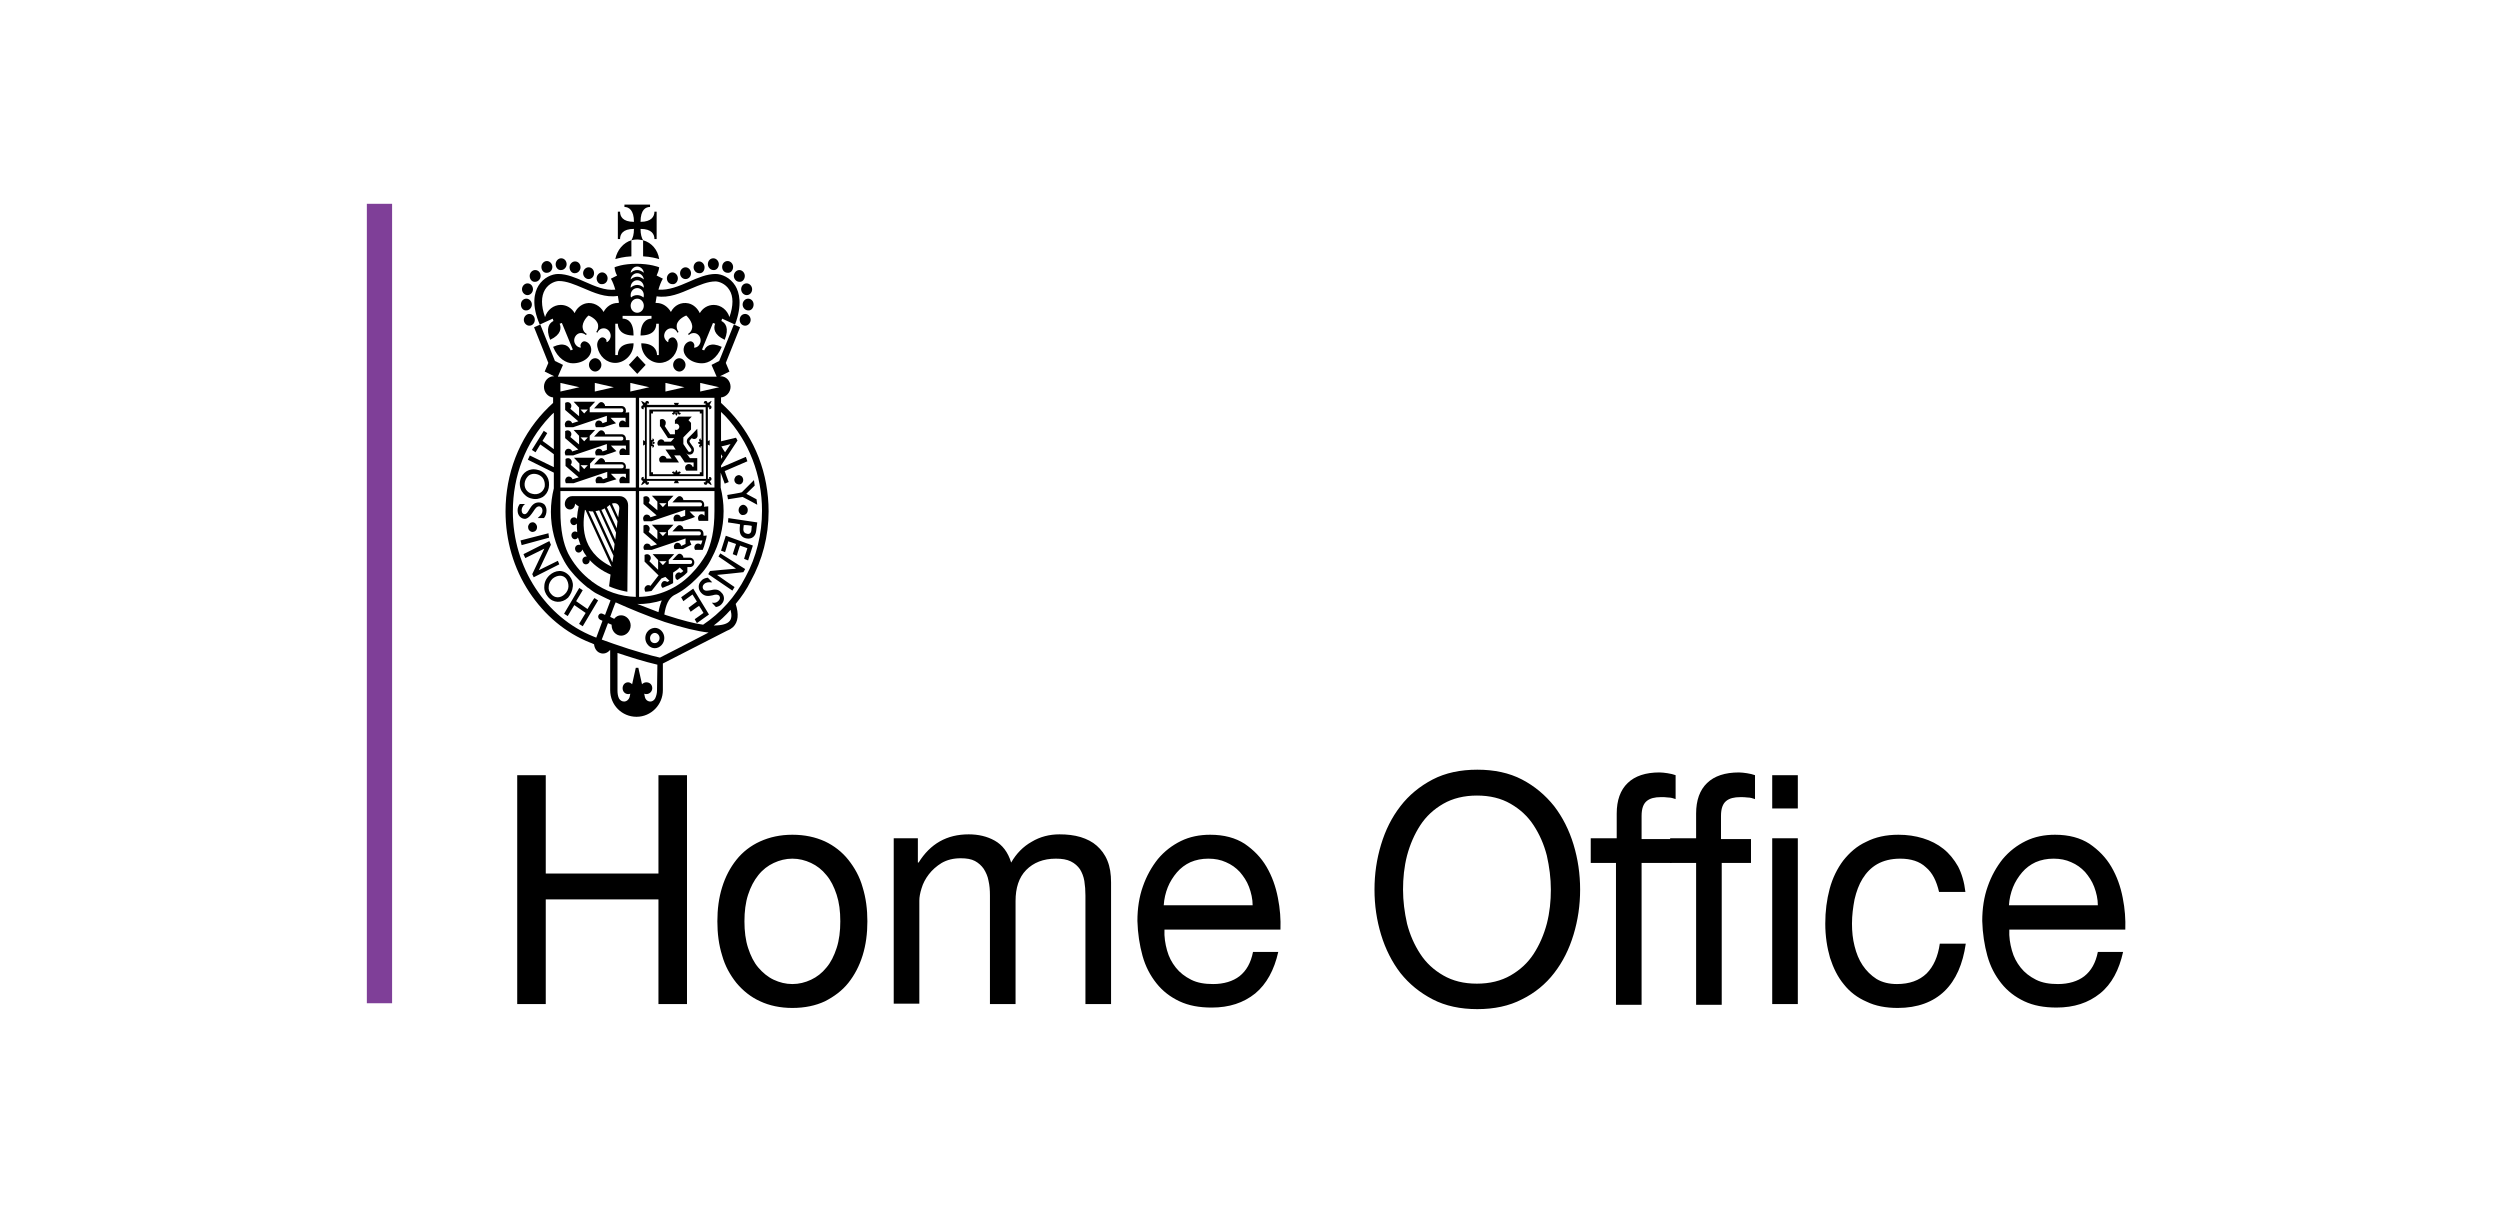
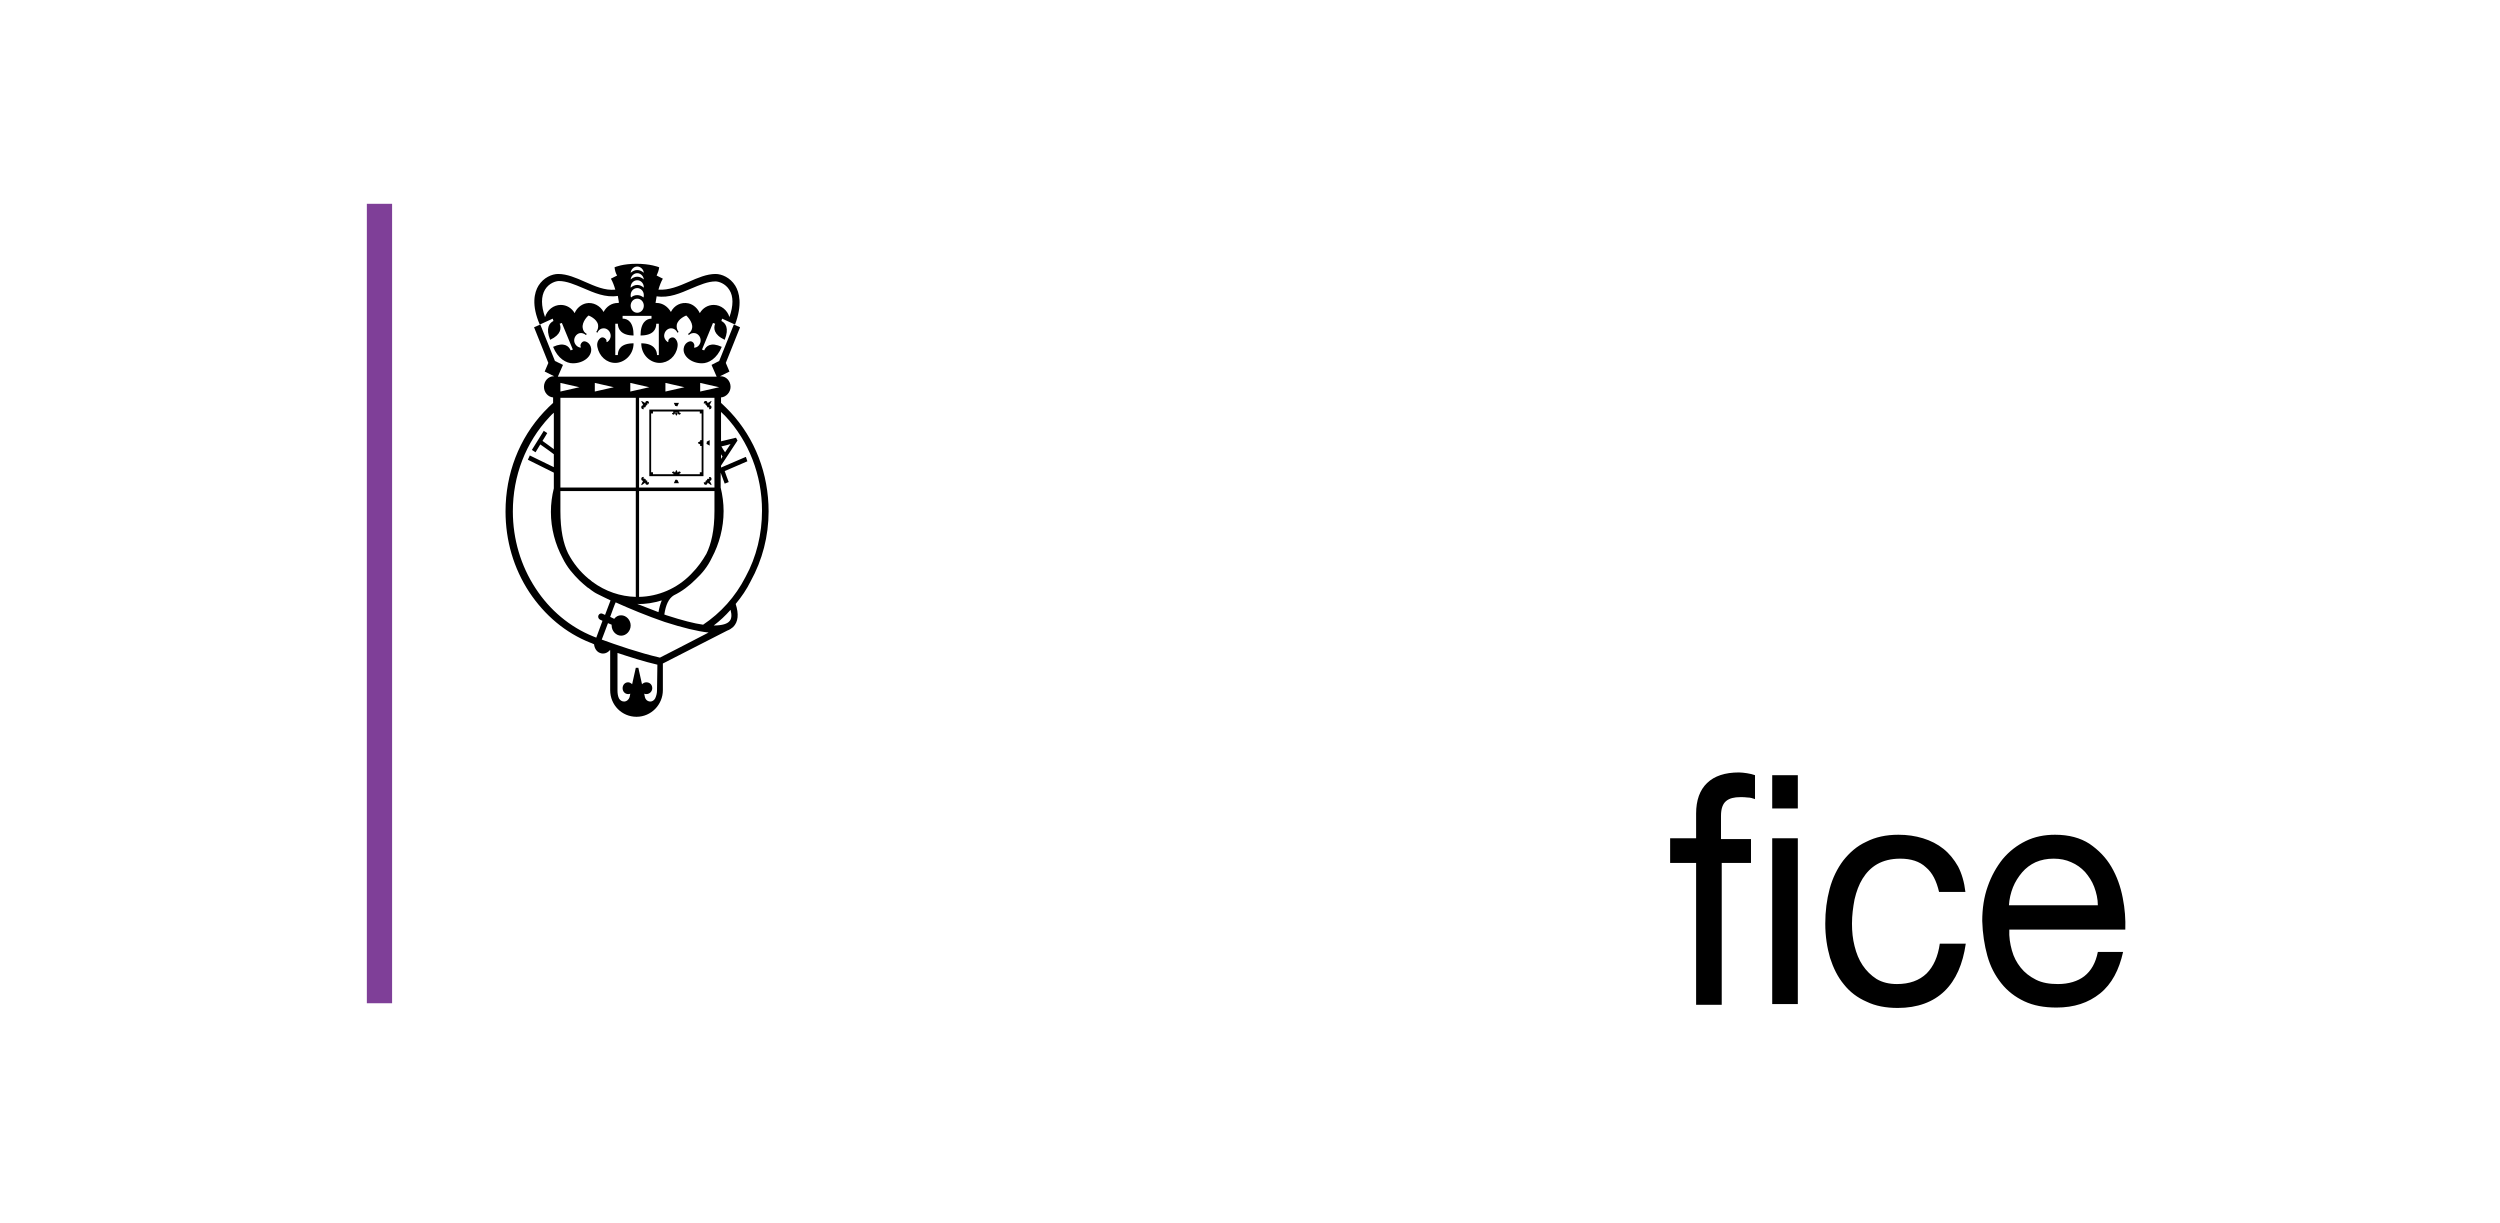
<svg xmlns="http://www.w3.org/2000/svg" width="184" height="90" viewBox="0 0 184 90" fill="none">
  <path d="M27 15H28.858V73.839H27V15Z" fill="#7F3F98" />
-   <path d="M47.332 17.683V18.866C47.898 18.895 48.302 19.01 48.517 19.068C48.41 18.375 47.952 17.856 47.332 17.683ZM46.659 16.847C46.659 17.251 46.578 17.51 46.471 17.683C46.471 17.683 46.659 17.626 46.901 17.626C47.063 17.626 47.305 17.683 47.332 17.683C47.225 17.51 47.144 17.251 47.144 16.847C47.979 16.847 48.167 17.251 48.167 17.597H48.329V15.578H48.167C48.167 15.924 47.952 16.328 47.144 16.328C47.144 15.434 47.521 15.232 47.844 15.232V15.059H45.959V15.232C46.282 15.232 46.659 15.462 46.659 16.328C45.824 16.328 45.636 15.924 45.636 15.578H45.474V17.597H45.636C45.636 17.251 45.824 16.847 46.659 16.847ZM46.471 17.683C45.878 17.856 45.42 18.404 45.286 19.068C45.501 19.01 45.905 18.895 46.471 18.866V17.683ZM47.494 46.959C47.494 47.362 47.817 47.708 48.194 47.708C48.571 47.708 48.894 47.362 48.894 46.959C48.894 46.555 48.571 46.209 48.194 46.209C47.79 46.237 47.494 46.555 47.494 46.959ZM47.844 46.959C47.844 46.757 48.005 46.584 48.194 46.584C48.383 46.584 48.544 46.757 48.544 46.959C48.544 47.16 48.383 47.334 48.194 47.334C47.979 47.334 47.844 47.189 47.844 46.959ZM46.228 37.181C46.228 36.806 45.959 36.517 45.609 36.517H42.108C41.812 36.517 41.569 36.777 41.569 37.094C41.569 37.325 41.731 37.498 41.946 37.498C42.162 37.498 42.323 37.325 42.323 37.066C42.404 37.152 42.485 37.21 42.593 37.267C42.539 37.498 42.485 37.815 42.458 38.19C42.404 38.104 42.323 38.075 42.243 38.075C42.108 38.075 41.973 38.19 41.973 38.363C41.973 38.508 42.081 38.652 42.243 38.652C42.323 38.652 42.404 38.594 42.458 38.536C42.458 38.738 42.458 38.94 42.485 39.171C42.431 39.142 42.377 39.113 42.323 39.113C42.189 39.113 42.054 39.229 42.054 39.402C42.054 39.546 42.162 39.69 42.323 39.69C42.404 39.69 42.512 39.633 42.539 39.546C42.539 39.575 42.539 39.604 42.566 39.633C42.62 39.806 42.673 39.979 42.727 40.123C42.7 40.094 42.647 40.094 42.593 40.094C42.458 40.094 42.323 40.209 42.323 40.382C42.323 40.527 42.431 40.671 42.593 40.671C42.727 40.671 42.835 40.555 42.862 40.44C42.943 40.613 43.05 40.786 43.185 40.959H43.131C42.997 40.959 42.862 41.075 42.862 41.248C42.862 41.421 42.97 41.536 43.131 41.536C43.266 41.536 43.401 41.421 43.401 41.248V41.219C43.804 41.651 44.316 42.026 44.936 42.286L44.828 43.151C44.828 43.151 45.07 43.267 45.447 43.382C45.824 43.497 46.174 43.555 46.174 43.555L46.228 37.181ZM43.05 37.527C43.05 37.527 43.077 37.527 43.104 37.556L45.016 41.709C42.647 40.555 42.889 38.479 43.05 37.527ZM45.07 41.392L43.32 37.614C43.428 37.642 43.535 37.642 43.643 37.642L45.151 40.902L45.07 41.392ZM45.178 40.555L43.831 37.614C43.939 37.614 44.02 37.585 44.101 37.556L45.232 40.036L45.178 40.555ZM45.286 39.719L44.262 37.527C44.343 37.498 44.424 37.469 44.505 37.412L45.34 39.2L45.286 39.719ZM45.393 38.883L44.666 37.325C44.747 37.267 44.828 37.21 44.882 37.152L45.447 38.363L45.393 38.883ZM45.582 37.44L45.501 38.075L45.043 37.066C45.097 37.037 45.151 37.037 45.205 37.037C45.42 37.008 45.609 37.21 45.582 37.44ZM43.912 20.481C43.912 20.25 44.101 20.048 44.316 20.048C44.532 20.048 44.72 20.25 44.72 20.481C44.72 20.741 44.532 20.914 44.316 20.914C44.101 20.942 43.912 20.741 43.912 20.481ZM38.553 23.538C38.553 23.308 38.742 23.106 38.957 23.106C39.2 23.106 39.361 23.308 39.361 23.538C39.361 23.798 39.173 23.971 38.957 23.971C38.742 23.971 38.553 23.769 38.553 23.538ZM38.338 22.413C38.338 22.154 38.526 21.981 38.742 21.981C38.957 21.981 39.146 22.183 39.146 22.413C39.146 22.644 38.957 22.846 38.742 22.846C38.526 22.875 38.338 22.673 38.338 22.413ZM38.419 21.289C38.419 21.058 38.607 20.856 38.823 20.856C39.065 20.856 39.227 21.058 39.227 21.289C39.227 21.519 39.038 21.721 38.823 21.721C38.607 21.721 38.419 21.519 38.419 21.289ZM38.984 20.308C38.984 20.077 39.173 19.875 39.388 19.875C39.63 19.875 39.792 20.077 39.792 20.308C39.792 20.539 39.604 20.741 39.388 20.741C39.173 20.769 38.984 20.567 38.984 20.308ZM39.846 19.645C39.846 19.414 40.034 19.212 40.25 19.212C40.465 19.212 40.654 19.414 40.654 19.645C40.654 19.904 40.465 20.077 40.25 20.077C40.034 20.106 39.846 19.904 39.846 19.645ZM40.896 19.443C40.896 19.212 41.085 19.01 41.3 19.01C41.542 19.01 41.704 19.212 41.704 19.443C41.704 19.673 41.516 19.875 41.3 19.875C41.085 19.904 40.896 19.702 40.896 19.443ZM41.919 19.673C41.919 19.443 42.108 19.241 42.323 19.241C42.566 19.241 42.727 19.443 42.727 19.673C42.727 19.904 42.539 20.106 42.323 20.106C42.108 20.135 41.919 19.933 41.919 19.673ZM42.916 20.106C42.916 19.875 43.104 19.673 43.32 19.673C43.562 19.673 43.724 19.875 43.724 20.106C43.724 20.366 43.535 20.539 43.32 20.539C43.104 20.539 42.916 20.337 42.916 20.106ZM49.891 20.481C49.891 20.25 49.702 20.048 49.487 20.048C49.271 20.048 49.083 20.25 49.083 20.481C49.083 20.741 49.271 20.914 49.487 20.914C49.702 20.942 49.891 20.741 49.891 20.481ZM55.249 23.538C55.249 23.308 55.061 23.106 54.846 23.106C54.603 23.106 54.442 23.308 54.442 23.538C54.442 23.798 54.63 23.971 54.846 23.971C55.061 23.971 55.249 23.769 55.249 23.538ZM55.465 22.413C55.465 22.154 55.276 21.981 55.061 21.981C54.846 21.981 54.657 22.183 54.657 22.413C54.657 22.644 54.846 22.846 55.061 22.846C55.276 22.875 55.465 22.673 55.465 22.413ZM55.357 21.289C55.357 21.058 55.169 20.856 54.953 20.856C54.711 20.856 54.549 21.058 54.549 21.289C54.549 21.519 54.738 21.721 54.953 21.721C55.196 21.721 55.357 21.519 55.357 21.289ZM54.819 20.308C54.819 20.077 54.63 19.875 54.415 19.875C54.199 19.875 54.011 20.077 54.011 20.308C54.011 20.539 54.199 20.741 54.415 20.741C54.63 20.769 54.819 20.567 54.819 20.308ZM53.957 19.645C53.957 19.414 53.768 19.212 53.553 19.212C53.311 19.212 53.149 19.414 53.149 19.645C53.149 19.904 53.337 20.077 53.553 20.077C53.768 20.106 53.957 19.904 53.957 19.645ZM52.907 19.443C52.907 19.212 52.718 19.01 52.503 19.01C52.26 19.01 52.099 19.212 52.099 19.443C52.099 19.673 52.287 19.875 52.503 19.875C52.718 19.904 52.907 19.702 52.907 19.443ZM51.856 19.673C51.856 19.443 51.668 19.241 51.453 19.241C51.21 19.241 51.048 19.443 51.048 19.673C51.048 19.904 51.237 20.106 51.453 20.106C51.695 20.135 51.856 19.933 51.856 19.673ZM50.86 20.106C50.86 19.875 50.672 19.673 50.456 19.673C50.241 19.673 50.052 19.875 50.052 20.106C50.052 20.366 50.241 20.539 50.456 20.539C50.698 20.539 50.86 20.337 50.86 20.106ZM50.456 26.855C50.456 26.596 50.241 26.365 49.998 26.365C49.756 26.365 49.541 26.596 49.541 26.855C49.541 27.115 49.756 27.346 49.998 27.346C50.241 27.346 50.456 27.115 50.456 26.855ZM47.467 29.797V35.393H52.099V29.797H47.467ZM51.964 35.248H47.602V29.97H51.937L51.964 35.248Z" fill="black" />
  <path d="M48.058 30.143H47.789V35.046H51.775V30.143H49.243H48.058ZM51.505 30.287V30.431H51.64V34.758H51.505V34.902H48.058V34.758H47.924V30.431H48.058V30.287H51.505Z" fill="black" />
-   <path d="M51.318 31.556L51.102 31.787C51.102 31.787 51.076 31.787 51.076 31.816L50.672 32.219C50.537 32.335 50.51 32.537 50.618 32.681L50.86 33.027C50.887 33.056 50.887 33.085 50.887 33.142C50.887 33.171 50.86 33.229 50.833 33.229C50.806 33.258 50.779 33.258 50.725 33.258C50.699 33.258 50.645 33.229 50.645 33.2C50.645 33.2 50.402 32.854 50.295 32.681V32.191L50.86 31.614V31.123L50.672 30.922L50.914 30.662H49.918L49.675 30.922V31.21C49.702 31.181 49.756 31.181 49.783 31.181C49.891 31.181 49.998 31.297 49.998 31.412C49.998 31.527 49.891 31.643 49.783 31.643C49.756 31.643 49.702 31.643 49.675 31.614V31.96H49.325L48.921 31.354C48.975 31.297 49.002 31.21 49.002 31.123C49.002 30.95 48.867 30.835 48.733 30.835C48.679 30.835 48.625 30.864 48.571 30.893V31.383H48.598L48.975 31.96L49.164 32.248H49.621L49.379 32.508H48.894C48.867 32.392 48.76 32.335 48.652 32.335C48.544 32.335 48.437 32.421 48.41 32.508C48.41 32.537 48.383 32.566 48.383 32.623C48.383 32.681 48.41 32.767 48.437 32.796H49.541L49.729 33.085H48.975L49.271 33.517L49.433 33.748H49.056C49.029 33.633 48.921 33.546 48.787 33.546C48.679 33.546 48.571 33.633 48.517 33.748V33.835C48.517 33.921 48.544 33.979 48.598 34.036H49.971L49.783 33.748L49.621 33.517H50.052L50.214 33.748L50.402 34.036H51.049V34.354H50.968C50.941 34.238 50.833 34.152 50.699 34.152C50.564 34.152 50.483 34.238 50.429 34.354V34.44C50.429 34.527 50.456 34.584 50.51 34.642H51.318V33.719H50.779L50.51 33.344C50.564 33.402 50.618 33.46 50.699 33.46C50.779 33.46 50.86 33.46 50.941 33.402C51.022 33.344 51.049 33.258 51.076 33.171C51.076 33.085 51.076 32.998 51.022 32.912L50.779 32.566C50.725 32.508 50.752 32.392 50.806 32.364L50.914 32.248C51.022 32.335 51.156 32.335 51.264 32.248C51.318 32.191 51.345 32.133 51.345 32.046L51.318 31.556ZM47.521 26.855L46.902 27.518L46.282 26.855L46.902 26.191L47.521 26.855ZM43.347 26.855C43.347 26.595 43.562 26.364 43.805 26.364C44.047 26.364 44.263 26.595 44.263 26.855C44.263 27.114 44.047 27.345 43.805 27.345C43.562 27.345 43.347 27.114 43.347 26.855ZM51.776 39.43V39.286C51.776 39.084 51.641 38.94 51.453 38.94H50.295C50.295 38.795 50.16 38.651 50.025 38.651C49.945 38.651 49.891 38.68 49.837 38.738L49.487 39.113H51.453C51.533 39.113 51.587 39.17 51.587 39.257C51.587 39.343 51.533 39.401 51.453 39.401H49.164V39.055L49.568 38.622H47.979L48.383 39.055V39.69L47.736 39.142C47.79 39.084 47.817 38.997 47.817 38.911C47.817 38.738 47.682 38.622 47.548 38.622C47.494 38.622 47.413 38.651 47.359 38.68V39.199L48.356 40.065L47.898 40.209C47.871 40.093 47.763 40.007 47.629 40.007C47.467 40.007 47.359 40.151 47.359 40.295C47.359 40.353 47.386 40.44 47.413 40.468H47.979L50.456 39.632V40.036L50.133 40.18C50.106 40.036 49.998 39.949 49.864 39.949C49.702 39.949 49.594 40.093 49.594 40.238C49.594 40.295 49.621 40.382 49.648 40.411H50.268L50.645 40.209L50.887 40.093L50.779 39.834V39.776H51.695C51.695 39.805 51.668 39.863 51.668 39.892C51.641 39.949 51.614 40.036 51.587 40.093C51.533 40.036 51.453 40.007 51.372 40.007C51.21 40.007 51.102 40.151 51.102 40.295C51.102 40.353 51.13 40.44 51.156 40.468H51.722C51.803 40.295 51.856 40.093 51.883 39.978C51.964 39.718 52.018 39.488 52.018 39.401C52.045 39.43 51.776 39.43 51.776 39.43ZM48.787 39.459L48.517 39.17H49.056L48.787 39.459ZM51.803 37.296C51.83 37.238 51.83 37.209 51.83 37.151C51.83 36.95 51.695 36.805 51.507 36.805H50.295C50.295 36.661 50.16 36.517 50.025 36.517C49.945 36.517 49.891 36.546 49.837 36.603L49.487 36.978H51.533C51.614 36.978 51.668 37.036 51.668 37.123C51.668 37.209 51.614 37.267 51.533 37.267H49.164V36.921L49.568 36.488H47.979L48.383 36.921V37.555L47.736 37.007C47.79 36.95 47.817 36.863 47.817 36.805C47.817 36.632 47.682 36.517 47.548 36.517C47.494 36.517 47.413 36.546 47.359 36.575V37.094L48.329 37.93L47.871 38.074C47.844 37.959 47.736 37.873 47.602 37.873C47.44 37.873 47.332 38.017 47.332 38.161C47.332 38.219 47.359 38.305 47.386 38.363H47.952L50.429 37.526V37.959L50.106 38.074C50.079 37.959 49.971 37.873 49.837 37.873C49.675 37.873 49.568 38.017 49.568 38.161C49.568 38.219 49.594 38.305 49.621 38.363H50.241L50.86 38.161L51.156 38.046L50.914 37.815L50.752 37.642H51.856V37.959C51.803 37.901 51.722 37.844 51.641 37.844C51.48 37.844 51.372 37.988 51.372 38.132C51.372 38.19 51.399 38.276 51.426 38.334H52.126V37.267L51.803 37.296ZM48.787 37.325L48.517 37.036H49.056L48.787 37.325ZM50.779 41.045H50.295C50.295 40.901 50.16 40.757 50.025 40.757C49.945 40.757 49.891 40.786 49.837 40.843L49.487 41.218H50.806C50.887 41.218 50.941 41.276 50.941 41.362C50.941 41.449 50.887 41.507 50.806 41.507H49.218V41.218L49.621 40.786H48.033L48.437 41.218V41.939L47.79 41.305C47.844 41.247 47.898 41.161 47.898 41.074C47.898 40.901 47.763 40.786 47.629 40.786C47.575 40.786 47.494 40.814 47.44 40.843V41.334L48.464 42.343L48.517 42.285L47.871 43.122C47.817 43.064 47.736 43.064 47.682 43.064C47.521 43.093 47.413 43.237 47.44 43.381C47.44 43.439 47.467 43.497 47.494 43.554C47.602 43.554 47.736 43.526 47.952 43.497L48.679 42.574C48.787 42.545 48.867 42.487 48.975 42.459L49.271 42.747L49.11 42.833C49.029 42.776 48.921 42.747 48.84 42.776C48.706 42.833 48.625 43.007 48.679 43.151C48.706 43.208 48.733 43.237 48.76 43.266C48.76 43.266 48.867 43.237 48.975 43.179C49.083 43.122 49.191 43.093 49.191 43.093C49.325 43.035 49.433 42.978 49.541 42.92V42.141C49.729 42.026 49.891 41.91 50.025 41.766L50.295 42.026C50.241 42.084 50.187 42.112 50.106 42.17C50.025 42.112 49.918 42.112 49.837 42.17C49.783 42.199 49.729 42.285 49.702 42.343V42.459C49.702 42.487 49.729 42.545 49.729 42.574C49.756 42.632 49.81 42.66 49.864 42.689C49.998 42.603 50.106 42.516 50.241 42.43C50.322 42.372 50.429 42.285 50.51 42.199L50.591 42.112V41.737H50.779C50.968 41.737 51.102 41.593 51.102 41.391C51.102 41.218 50.968 41.045 50.779 41.045ZM48.787 41.593L48.517 41.305H49.056L48.787 41.593ZM46.04 34.498C46.067 34.44 46.067 34.411 46.067 34.354C46.067 34.152 45.932 34.008 45.744 34.008H44.532C44.532 33.864 44.397 33.719 44.263 33.719C44.182 33.719 44.128 33.748 44.074 33.806L43.724 34.181H45.77C45.851 34.181 45.905 34.238 45.905 34.325C45.905 34.411 45.851 34.469 45.77 34.469H43.428V34.123L43.832 33.69H42.243L42.647 34.123V34.758L42 34.21C42.054 34.152 42.081 34.065 42.081 34.008C42.081 33.835 41.947 33.719 41.812 33.719C41.731 33.719 41.677 33.748 41.623 33.777V34.296L42.593 35.133L42.135 35.277C42.108 35.161 42 35.075 41.866 35.075C41.704 35.075 41.596 35.219 41.596 35.363C41.596 35.45 41.623 35.508 41.65 35.565H42.216L44.693 34.729V35.161L44.37 35.277C44.343 35.161 44.236 35.075 44.101 35.075C43.939 35.075 43.832 35.219 43.832 35.363C43.832 35.45 43.859 35.508 43.886 35.565H44.451L45.07 35.363L45.367 35.277L45.124 35.046L44.963 34.873H46.067V35.19C46.013 35.133 45.932 35.075 45.851 35.075C45.69 35.075 45.582 35.219 45.582 35.363C45.582 35.45 45.609 35.508 45.636 35.565H46.336V34.498H46.04ZM42.997 34.527L42.727 34.238H43.266L42.997 34.527ZM46.04 32.45C46.067 32.392 46.067 32.364 46.067 32.306C46.067 32.104 45.932 31.96 45.744 31.96H44.532C44.532 31.816 44.397 31.671 44.263 31.671C44.182 31.671 44.128 31.7 44.074 31.758L43.724 32.133H45.744C45.824 32.133 45.878 32.191 45.878 32.277C45.878 32.364 45.824 32.421 45.744 32.421H43.401V32.075L43.805 31.643H42.216L42.62 32.075V32.71L41.974 32.162C42.027 32.104 42.054 32.017 42.054 31.96C42.054 31.787 41.92 31.671 41.785 31.671C41.704 31.671 41.65 31.7 41.596 31.729V32.248L42.566 33.085L42.108 33.229C42.081 33.114 41.974 33.027 41.839 33.027C41.677 33.027 41.57 33.171 41.57 33.315C41.57 33.373 41.596 33.46 41.623 33.517H42.189L44.666 32.681V33.114L44.343 33.229C44.316 33.114 44.209 33.027 44.074 33.027C43.912 33.027 43.805 33.171 43.805 33.315C43.805 33.373 43.832 33.46 43.859 33.517H44.451L45.07 33.315L45.367 33.2L45.124 32.969L44.963 32.796H46.067V33.114C46.013 33.056 45.932 32.998 45.851 32.998C45.69 32.998 45.582 33.142 45.582 33.287C45.582 33.344 45.609 33.431 45.636 33.489H46.336V32.392H46.04V32.45ZM42.997 32.479L42.727 32.191H43.266L42.997 32.479ZM46.04 30.373C46.067 30.316 46.067 30.287 46.067 30.229C46.067 30.027 45.932 29.883 45.744 29.883H44.532C44.532 29.739 44.397 29.595 44.263 29.595C44.182 29.595 44.128 29.624 44.074 29.681L43.724 30.056H45.744C45.824 30.056 45.878 30.114 45.878 30.201C45.878 30.287 45.824 30.345 45.744 30.345H43.401V29.999L43.805 29.566H42.216L42.62 29.999V30.633L41.974 30.085C42.027 30.027 42.054 29.941 42.054 29.883C42.054 29.71 41.92 29.595 41.785 29.595C41.704 29.595 41.65 29.624 41.596 29.652V30.172L42.566 31.008L42.108 31.152C42.081 31.037 41.974 30.95 41.839 30.95C41.677 30.95 41.57 31.095 41.57 31.239C41.57 31.325 41.596 31.383 41.623 31.441H42.189L44.666 30.604V31.037L44.343 31.152C44.316 31.037 44.209 30.95 44.074 30.95C43.912 30.95 43.805 31.095 43.805 31.239C43.805 31.325 43.832 31.383 43.859 31.441H44.424L45.043 31.239L45.34 31.152L45.097 30.922L44.936 30.748H46.04V31.066C45.986 31.008 45.905 30.95 45.824 30.95C45.663 30.95 45.555 31.095 45.555 31.239C45.555 31.325 45.582 31.383 45.609 31.441H46.309V30.345L46.04 30.373ZM42.997 30.431L42.727 30.143H43.266L42.997 30.431ZM54.469 35.652C54.657 35.594 54.738 35.392 54.684 35.219C54.657 35.133 54.603 35.046 54.523 35.017C54.442 34.959 54.361 34.959 54.28 34.988C54.199 35.017 54.119 35.075 54.092 35.161C54.038 35.248 54.038 35.334 54.065 35.421C54.119 35.594 54.307 35.681 54.469 35.652ZM53.526 36.43L53.58 36.748L54.657 36.575C54.684 36.575 55.734 37.151 55.734 37.151L55.681 36.748L54.926 36.344C54.98 36.286 55.546 35.738 55.546 35.738L55.492 35.334L55.465 35.363C55.465 35.363 54.63 36.2 54.603 36.228C54.603 36.257 53.526 36.43 53.526 36.43ZM54.361 37.555C54.361 37.642 54.388 37.728 54.469 37.815C54.523 37.873 54.603 37.93 54.711 37.901C54.792 37.901 54.873 37.873 54.953 37.786C55.007 37.728 55.034 37.642 55.034 37.526C55.034 37.44 55.007 37.353 54.926 37.267C54.873 37.209 54.792 37.151 54.684 37.151C54.496 37.18 54.361 37.353 54.361 37.555ZM53.607 38.132L53.58 38.449C53.58 38.449 54.415 38.565 54.469 38.594C54.469 38.622 54.442 38.853 54.442 38.853V38.997C54.442 39.142 54.469 39.286 54.55 39.401C54.63 39.517 54.765 39.603 54.953 39.632C55.33 39.69 55.6 39.488 55.654 39.084L55.734 38.449L53.607 38.132ZM55.33 38.709C55.33 38.738 55.303 39.026 55.303 39.026C55.277 39.315 55.061 39.315 54.98 39.286C54.819 39.257 54.711 39.142 54.711 38.997V38.94C54.711 38.94 54.738 38.709 54.738 38.651C54.792 38.622 55.303 38.68 55.33 38.709ZM53.418 39.43L53.068 40.526L53.365 40.641C53.365 40.641 53.607 39.863 53.607 39.834C53.634 39.863 54.119 40.007 54.172 40.036C54.145 40.093 53.93 40.786 53.93 40.786L54.226 40.901C54.226 40.901 54.442 40.18 54.469 40.151C54.496 40.18 54.98 40.324 55.007 40.353C54.98 40.411 54.765 41.132 54.765 41.132L55.061 41.247L55.411 40.151L53.418 39.43ZM53.014 40.728L52.88 40.959C52.88 40.959 54.065 41.766 54.172 41.853C54.038 41.853 52.261 42.026 52.261 42.026L52.126 42.257L53.903 43.468L54.065 43.208C54.065 43.208 52.88 42.401 52.772 42.314C52.907 42.314 54.711 42.112 54.711 42.112L54.846 41.882L53.014 40.728ZM52.314 43.439C52.099 43.468 51.91 43.526 51.776 43.381C51.722 43.324 51.668 43.151 51.803 43.007C51.937 42.862 52.126 42.833 52.341 42.862H52.422L52.099 42.516C51.883 42.545 51.722 42.603 51.587 42.776C51.48 42.891 51.426 43.035 51.426 43.179C51.426 43.353 51.48 43.497 51.614 43.641C51.883 43.929 52.18 43.872 52.449 43.814C52.638 43.756 52.799 43.727 52.934 43.843C52.961 43.901 52.988 43.929 52.988 43.987C52.988 44.074 52.961 44.131 52.88 44.218C52.772 44.333 52.638 44.391 52.449 44.362H52.395L52.691 44.679C52.853 44.651 52.988 44.593 53.095 44.477C53.23 44.333 53.284 44.189 53.284 44.045C53.284 43.901 53.23 43.727 53.095 43.612C52.853 43.324 52.557 43.381 52.314 43.439ZM51.022 43.324L50.133 43.958L50.295 44.247C50.295 44.247 50.914 43.785 50.968 43.756C50.995 43.785 51.264 44.247 51.291 44.276C51.264 44.304 50.672 44.737 50.672 44.737L50.833 45.025C50.833 45.025 51.426 44.593 51.453 44.593C51.48 44.622 51.749 45.054 51.776 45.112C51.749 45.141 51.13 45.573 51.13 45.573L51.291 45.862L52.18 45.227L51.022 43.324ZM43.239 44.824C43.212 44.795 42.431 44.276 42.404 44.247C42.431 44.218 42.889 43.439 42.889 43.439L42.62 43.266V43.295L41.516 45.17L41.785 45.343C41.785 45.343 42.243 44.564 42.27 44.535C42.297 44.564 43.078 45.083 43.105 45.112C43.078 45.141 42.62 45.919 42.62 45.919L42.889 46.093L44.02 44.189L43.751 44.016C43.724 44.016 43.266 44.766 43.239 44.824ZM42.162 43.151C42.189 42.862 42.081 42.603 41.92 42.401C41.462 41.853 40.843 41.968 40.438 42.343C40.196 42.574 40.062 42.862 40.062 43.151C40.035 43.439 40.142 43.699 40.331 43.929C40.708 44.391 41.354 44.42 41.812 43.987C42 43.756 42.135 43.468 42.162 43.151ZM41.839 43.151C41.839 43.353 41.731 43.583 41.57 43.727C41.246 44.045 40.816 44.045 40.546 43.699C40.412 43.554 40.358 43.353 40.385 43.179C40.385 42.978 40.492 42.776 40.654 42.603C40.816 42.459 41.031 42.372 41.219 42.372C41.408 42.372 41.57 42.459 41.677 42.603C41.785 42.776 41.839 42.949 41.839 43.151ZM41.058 41.276C41.058 41.276 39.765 41.91 39.658 41.968C39.712 41.853 40.546 40.093 40.546 40.093L40.438 39.834H40.412L38.527 40.786L38.661 41.074C38.661 41.074 39.954 40.44 40.062 40.382C40.008 40.497 39.173 42.257 39.173 42.257L39.281 42.487L41.166 41.535L41.058 41.276ZM38.311 39.776L38.392 40.122L40.412 39.574L40.358 39.228L40.331 39.257L38.311 39.776ZM39.388 38.507C39.307 38.449 39.227 38.42 39.146 38.449C39.065 38.449 38.984 38.507 38.931 38.594C38.877 38.68 38.85 38.767 38.877 38.853C38.877 38.94 38.931 39.026 39.011 39.084C39.092 39.142 39.173 39.17 39.254 39.142C39.442 39.113 39.55 38.94 39.523 38.738C39.496 38.622 39.442 38.565 39.388 38.507ZM39.254 37.642C39.388 37.44 39.496 37.267 39.684 37.267C39.738 37.267 39.792 37.296 39.846 37.353C39.9 37.411 39.927 37.498 39.927 37.584C39.927 37.757 39.819 37.93 39.631 38.074L39.577 38.132H40.035C40.169 37.959 40.223 37.786 40.223 37.555C40.223 37.411 40.169 37.267 40.089 37.151C39.981 37.036 39.819 36.978 39.658 36.978C39.281 36.978 39.119 37.238 38.957 37.498C38.85 37.671 38.769 37.844 38.607 37.844C38.553 37.844 38.5 37.815 38.473 37.786C38.419 37.728 38.392 37.642 38.392 37.555C38.392 37.411 38.473 37.238 38.607 37.123L38.661 37.094H38.257C38.15 37.238 38.096 37.382 38.096 37.555C38.096 37.757 38.15 37.901 38.257 38.017C38.365 38.132 38.5 38.19 38.661 38.19C38.931 38.132 39.092 37.873 39.254 37.642ZM39.119 36.69C39.415 36.776 39.712 36.719 39.954 36.575C40.169 36.43 40.331 36.2 40.385 35.911C40.438 35.623 40.412 35.334 40.277 35.104C40.142 34.844 39.873 34.642 39.577 34.584C38.984 34.411 38.419 34.758 38.284 35.363C38.257 35.45 38.257 35.536 38.257 35.623C38.257 35.825 38.311 35.998 38.392 36.142C38.58 36.43 38.823 36.632 39.119 36.69ZM38.634 35.45C38.688 35.248 38.796 35.104 38.931 34.988C39.092 34.873 39.307 34.844 39.523 34.902C39.738 34.959 39.927 35.104 40.008 35.277C40.089 35.45 40.115 35.623 40.089 35.825C39.981 36.228 39.604 36.459 39.173 36.344C38.769 36.257 38.527 35.882 38.634 35.45Z" fill="black" />
  <path d="M56.569 37.643C56.569 34.874 55.573 32.278 53.742 30.317C53.526 30.086 53.311 29.884 53.068 29.653V29.25C53.445 29.221 53.769 28.875 53.769 28.471C53.769 28.038 53.445 27.692 53.041 27.692H52.988L53.688 27.346L53.419 26.711L54.469 24.087L54.011 23.885L52.934 26.567L52.368 26.856L52.745 27.721H41.058L41.435 26.856L40.843 26.567L39.765 23.885L39.307 24.087L40.358 26.711L40.089 27.346L40.789 27.692H40.762C40.358 27.692 40.035 28.038 40.035 28.471C40.035 28.875 40.331 29.221 40.708 29.25V29.653C40.492 29.855 40.25 30.086 40.035 30.317C38.203 32.278 37.207 34.874 37.207 37.643C37.207 39.777 37.8 41.825 38.957 43.584C40.089 45.286 41.623 46.584 43.455 47.305C43.455 47.305 43.562 47.334 43.724 47.42C43.751 47.709 43.912 47.968 44.155 48.055C44.424 48.17 44.72 48.055 44.882 47.853H44.909V50.795C44.909 51.891 45.77 52.756 46.848 52.756C47.925 52.756 48.787 51.862 48.787 50.795V48.834L53.526 46.411C53.688 46.353 53.822 46.267 53.957 46.151C54.334 45.776 54.388 45.2 54.146 44.45C54.576 43.931 54.953 43.383 55.25 42.777C56.111 41.219 56.569 39.46 56.569 37.643ZM51.533 28.182L52.934 28.5L51.533 28.817V28.182ZM47.036 43.931V36.143H52.584V37.614C52.584 39.056 52.341 40.037 51.991 40.758C51.695 41.277 51.345 41.767 50.914 42.2L50.833 42.286C49.81 43.325 48.437 43.902 47.036 43.931ZM48.706 44.19C48.598 44.45 48.517 44.738 48.464 45.055C47.925 44.853 47.413 44.652 46.902 44.45C47.521 44.478 48.14 44.363 48.706 44.19ZM47.036 35.883V29.278H52.584V35.883H47.036ZM48.975 28.182L50.376 28.5L48.975 28.817V28.182ZM46.39 28.182L47.79 28.5L46.39 28.817V28.182ZM43.778 28.182L45.178 28.5L43.778 28.817V28.182ZM41.246 28.182L42.647 28.5L41.246 28.817V28.182ZM41.246 34.47V29.278H46.794V35.883H41.246V34.47ZM41.246 36.143H46.794V43.931C45.663 43.902 44.559 43.527 43.616 42.834C43.589 42.806 43.535 42.777 43.508 42.748L43.482 42.719C43.455 42.69 43.428 42.69 43.401 42.661C43.374 42.633 43.347 42.604 43.32 42.604L43.293 42.575C42.701 42.085 42.189 41.45 41.812 40.729C41.462 40.008 41.246 39.027 41.246 37.614V36.143ZM43.886 46.93C43.805 46.901 43.724 46.873 43.67 46.844C41.947 46.151 40.465 44.911 39.415 43.296C38.338 41.652 37.746 39.691 37.746 37.643C37.746 35.018 38.688 32.566 40.438 30.692C40.546 30.576 40.654 30.461 40.762 30.374V33.057C40.385 32.768 39.954 32.48 39.927 32.451C39.954 32.422 40.277 31.874 40.277 31.874L40.008 31.701V31.73L39.146 33.114L39.415 33.288C39.415 33.288 39.738 32.768 39.765 32.711C39.792 32.739 40.358 33.114 40.762 33.432V34.383L38.984 33.518V33.547L38.85 33.836L40.762 34.787V35.941C40.627 36.489 40.546 37.066 40.546 37.672C40.546 38.912 40.869 40.066 41.408 41.075C41.758 41.796 42.216 42.286 42.647 42.719C42.835 42.892 43.024 43.065 43.239 43.238C43.266 43.238 43.266 43.267 43.293 43.267C43.32 43.296 43.347 43.296 43.374 43.325C43.401 43.354 43.428 43.354 43.455 43.383L43.482 43.411C43.643 43.527 43.805 43.642 43.993 43.729C44.236 43.844 44.559 44.017 44.936 44.19L44.532 45.257L44.343 45.171C44.236 45.113 44.101 45.171 44.047 45.286C43.993 45.401 44.047 45.546 44.155 45.603L44.343 45.69L43.886 46.93ZM48.356 50.824C48.356 51.026 48.302 51.228 48.221 51.401C48.14 51.545 48.006 51.632 47.871 51.632C47.682 51.632 47.521 51.516 47.467 51.314C47.467 51.285 47.44 51.199 47.413 51.055C47.467 51.084 47.521 51.084 47.575 51.084C47.817 51.084 48.006 50.882 48.006 50.651C48.006 50.391 47.817 50.218 47.575 50.218C47.44 50.218 47.332 50.276 47.252 50.362C47.117 49.786 46.982 49.151 46.982 49.151H46.794C46.794 49.151 46.659 49.786 46.525 50.362C46.444 50.276 46.336 50.218 46.228 50.218C45.986 50.218 45.824 50.42 45.824 50.651C45.824 50.91 46.013 51.084 46.228 51.084C46.282 51.084 46.336 51.084 46.39 51.055C46.363 51.17 46.336 51.285 46.336 51.314C46.282 51.487 46.121 51.632 45.932 51.632C45.771 51.632 45.636 51.545 45.555 51.401C45.474 51.228 45.447 51.026 45.447 50.824V48.055C46.309 48.343 47.386 48.69 48.383 48.92L48.356 50.824ZM48.571 48.401C47.063 48.055 45.313 47.449 44.289 47.074C44.397 46.815 44.559 46.353 44.747 45.863L45.017 45.978V46.036C45.017 46.44 45.34 46.786 45.717 46.786C46.094 46.786 46.417 46.44 46.417 46.036C46.417 45.632 46.094 45.286 45.717 45.286C45.501 45.286 45.34 45.373 45.205 45.546L44.909 45.401C45.07 44.969 45.205 44.565 45.313 44.334C46.336 44.796 47.656 45.344 48.921 45.776C50.268 46.209 51.345 46.469 52.153 46.555C50.725 47.305 48.679 48.343 48.571 48.401ZM53.661 45.748C53.526 45.892 53.203 46.036 52.53 46.036C52.988 45.69 53.392 45.315 53.769 44.882C53.876 45.286 53.849 45.575 53.661 45.748ZM51.749 45.978C51.103 45.892 50.214 45.661 49.056 45.286C49.002 45.257 48.948 45.257 48.894 45.228C49.002 44.507 49.218 44.046 49.594 43.815C50.187 43.527 50.725 43.123 51.21 42.633C51.641 42.229 52.072 41.738 52.395 41.046C52.934 40.037 53.257 38.854 53.257 37.614C53.257 37.037 53.176 36.431 53.041 35.883V34.787L53.338 35.595L53.634 35.48C53.634 35.48 53.338 34.701 53.338 34.672C53.392 34.643 55.007 33.951 55.007 33.951L54.9 33.634H54.873L53.068 34.412V34.268L54.28 32.422L54.172 32.22H54.146L53.068 32.48V30.317C53.176 30.432 53.284 30.519 53.392 30.634C55.115 32.48 56.084 34.96 56.084 37.585C56.084 39.287 55.681 40.989 54.873 42.459C54.119 43.931 53.041 45.113 51.749 45.978ZM53.176 33.605L53.068 33.778V33.432L53.176 33.605ZM53.095 32.855C53.149 32.855 53.688 32.711 53.769 32.682C53.715 32.768 53.392 33.259 53.365 33.288C53.338 33.259 53.122 32.913 53.095 32.855Z" fill="black" />
  <path d="M54.117 21.029C53.74 20.424 53.121 20.164 52.663 20.164C52.017 20.164 51.344 20.452 50.697 20.741C49.97 21.058 49.216 21.375 48.462 21.317C48.543 21.029 48.651 20.741 48.785 20.51L48.328 20.279C48.408 20.106 48.489 19.904 48.516 19.674C48.462 19.645 47.843 19.414 46.846 19.414C45.85 19.414 45.285 19.645 45.231 19.674C45.258 19.904 45.312 20.106 45.419 20.279L44.962 20.51C45.096 20.741 45.204 21.029 45.285 21.317C44.531 21.404 43.777 21.058 43.05 20.741C42.403 20.452 41.73 20.164 41.084 20.164C40.626 20.164 40.007 20.424 39.63 21.029C39.333 21.519 39.091 22.442 39.737 23.913V23.884L40.68 23.452L40.734 23.625C40.437 23.769 40.141 24.144 40.491 25.009C41.299 24.634 41.326 24.144 41.191 23.826L41.353 23.769L41.757 24.749L42.161 25.73L41.999 25.788C41.865 25.47 41.514 25.153 40.707 25.528C41.057 26.393 41.676 26.739 42.161 26.739C42.996 26.739 43.588 26.191 43.507 25.643C43.453 25.24 43.103 25.096 42.969 25.124C42.807 25.153 42.699 25.355 42.726 25.47C42.726 25.499 42.753 25.528 42.753 25.557L42.726 25.586C42.511 25.557 42.322 25.384 42.269 25.153C42.215 24.865 42.403 24.576 42.672 24.519C42.834 24.49 42.996 24.547 43.13 24.663L43.184 24.576C43.023 24.49 42.915 24.346 42.888 24.144C42.807 23.682 43.292 23.221 43.319 23.221C43.319 23.221 43.938 23.452 44.019 23.913C44.046 24.115 43.992 24.288 43.884 24.432L43.965 24.49C44.019 24.346 44.154 24.201 44.342 24.173C44.611 24.115 44.881 24.317 44.934 24.605C44.988 24.836 44.854 25.096 44.665 25.182L44.638 25.153V25.067C44.611 24.922 44.45 24.807 44.288 24.836C44.154 24.865 43.884 25.124 43.965 25.528C44.1 26.22 44.638 26.71 45.285 26.71C45.931 26.71 46.631 26.134 46.631 25.268C45.689 25.268 45.473 25.73 45.473 26.134H45.285V23.826H45.473C45.473 24.201 45.715 24.692 46.631 24.692C46.631 23.682 46.2 23.452 45.823 23.452V23.25H47.951V23.452C47.6 23.452 47.143 23.711 47.143 24.692C48.085 24.692 48.301 24.23 48.301 23.826H48.489V26.134H48.355C48.355 25.759 48.112 25.268 47.197 25.268C47.197 26.134 47.87 26.71 48.543 26.71C49.189 26.71 49.755 26.22 49.863 25.528C49.943 25.124 49.674 24.836 49.539 24.836C49.378 24.807 49.216 24.922 49.189 25.067V25.153L49.162 25.182C48.974 25.067 48.839 24.836 48.893 24.605C48.947 24.317 49.216 24.115 49.486 24.173C49.647 24.201 49.782 24.317 49.863 24.49L49.943 24.432C49.836 24.288 49.782 24.115 49.809 23.913C49.889 23.452 50.509 23.221 50.509 23.221C50.509 23.221 51.021 23.682 50.94 24.144C50.913 24.346 50.778 24.49 50.644 24.576L50.697 24.663C50.805 24.547 50.967 24.49 51.155 24.519C51.425 24.576 51.613 24.865 51.559 25.153C51.505 25.413 51.317 25.586 51.101 25.586L51.074 25.557C51.101 25.528 51.101 25.499 51.101 25.47C51.128 25.326 51.021 25.153 50.859 25.124C50.724 25.096 50.374 25.24 50.32 25.643C50.24 26.191 50.859 26.739 51.667 26.739C52.152 26.739 52.771 26.393 53.121 25.528C52.313 25.153 51.963 25.47 51.828 25.788L51.667 25.73L52.071 24.749L52.475 23.769L52.636 23.826C52.502 24.144 52.529 24.634 53.337 25.009C53.687 24.144 53.39 23.769 53.094 23.625L53.148 23.452L54.09 23.884V23.913C54.656 22.413 54.414 21.519 54.117 21.029ZM45.473 22.298C45.015 22.298 44.638 22.558 44.423 22.961C44.181 22.5 43.642 22.212 43.13 22.327C42.753 22.413 42.43 22.702 42.295 23.048C42.08 22.673 41.703 22.442 41.272 22.442C40.734 22.442 40.276 22.817 40.114 23.336C39.818 22.5 39.818 21.808 40.114 21.317C40.41 20.827 40.922 20.683 41.138 20.683C41.703 20.683 42.295 20.943 42.915 21.202C43.723 21.548 44.557 21.923 45.473 21.779C45.5 21.952 45.527 22.096 45.554 22.269C45.527 22.298 45.5 22.298 45.473 22.298ZM46.9 19.616C47.143 19.616 47.358 19.818 47.385 20.077C47.251 19.962 47.089 19.875 46.9 19.875C46.712 19.875 46.55 19.962 46.416 20.077C46.443 19.818 46.658 19.616 46.9 19.616ZM46.9 20.106C47.143 20.106 47.358 20.308 47.385 20.568C47.251 20.452 47.089 20.366 46.9 20.366C46.712 20.366 46.55 20.452 46.416 20.568C46.443 20.308 46.658 20.106 46.9 20.106ZM46.9 23.019C46.631 23.019 46.416 22.788 46.416 22.5C46.416 22.212 46.631 21.981 46.9 21.981C47.17 21.981 47.385 22.212 47.385 22.5C47.385 22.788 47.17 23.019 46.9 23.019ZM47.358 21.894C47.224 21.779 47.062 21.721 46.9 21.721C46.712 21.721 46.577 21.779 46.443 21.894C46.416 21.837 46.416 21.779 46.416 21.721C46.416 21.433 46.631 21.202 46.9 21.202C47.17 21.202 47.385 21.433 47.385 21.721C47.385 21.779 47.385 21.837 47.358 21.894ZM47.385 21.173C47.251 21.058 47.089 20.971 46.9 20.971C46.712 20.971 46.55 21.058 46.416 21.173V21.144C46.416 20.856 46.631 20.625 46.9 20.625C47.17 20.625 47.385 20.856 47.385 21.144V21.173ZM53.687 23.336C53.525 22.817 53.067 22.442 52.529 22.442C52.098 22.442 51.721 22.673 51.505 23.048C51.344 22.702 51.047 22.413 50.67 22.327C50.132 22.212 49.62 22.471 49.378 22.961C49.162 22.586 48.785 22.298 48.328 22.298H48.247C48.274 22.154 48.301 21.981 48.328 21.808C49.243 21.952 50.078 21.577 50.886 21.231C51.505 20.971 52.098 20.712 52.663 20.712C52.879 20.712 53.39 20.856 53.687 21.346C53.983 21.808 53.983 22.5 53.687 23.336ZM49.593 29.652L49.701 29.883H49.809L49.782 29.969L49.809 29.912H49.836L49.863 29.883L49.97 29.652H49.782H49.593ZM47.547 29.854L47.52 29.883V29.969L47.331 29.941V29.796L47.197 29.537L47.224 29.508L47.466 29.652H47.6V29.854L47.547 29.825" fill="black" />
  <path d="M47.682 29.798C47.655 29.798 47.628 29.769 47.628 29.741C47.628 29.712 47.655 29.683 47.682 29.683C47.709 29.683 47.709 29.683 47.736 29.712H47.763V29.654C47.763 29.567 47.709 29.51 47.628 29.51C47.547 29.51 47.493 29.567 47.493 29.654C47.493 29.741 47.547 29.798 47.628 29.798H47.682ZM47.467 30.029C47.467 30 47.44 29.971 47.413 29.971C47.386 29.971 47.359 30 47.359 30.029C47.359 30.058 47.359 30.058 47.386 30.087V30.116H47.332C47.251 30.116 47.197 30.058 47.197 29.971C47.197 29.885 47.251 29.827 47.332 29.827C47.413 29.827 47.467 29.885 47.467 29.971V30.029ZM47.547 35.365L47.52 35.336V35.25L47.332 35.279V35.394L47.197 35.654L47.224 35.711L47.467 35.538H47.601V35.336L47.547 35.365Z" fill="black" />
  <path d="M47.682 35.392C47.655 35.392 47.628 35.421 47.628 35.449C47.628 35.478 47.655 35.507 47.682 35.507C47.709 35.507 47.709 35.507 47.736 35.478H47.763V35.536C47.763 35.622 47.709 35.68 47.628 35.68C47.547 35.68 47.493 35.622 47.493 35.536C47.493 35.449 47.547 35.392 47.628 35.392H47.682ZM47.467 35.19C47.467 35.219 47.44 35.248 47.413 35.248C47.386 35.248 47.359 35.219 47.359 35.19C47.359 35.161 47.359 35.161 47.386 35.132V35.103H47.332C47.251 35.103 47.197 35.161 47.197 35.248C47.197 35.334 47.251 35.392 47.332 35.392C47.413 35.392 47.467 35.334 47.467 35.248V35.19ZM52.018 35.363L52.045 35.334V35.248L52.233 35.276V35.392L52.368 35.651L52.341 35.709L52.098 35.536H51.964V35.334L52.018 35.363Z" fill="black" />
  <path d="M51.883 35.393C51.91 35.393 51.937 35.422 51.937 35.451C51.937 35.48 51.91 35.509 51.883 35.509C51.857 35.509 51.857 35.509 51.83 35.48H51.803V35.537C51.803 35.624 51.857 35.682 51.937 35.682C52.018 35.682 52.072 35.624 52.072 35.537C52.072 35.451 52.018 35.393 51.937 35.393H51.883ZM52.099 35.191C52.099 35.22 52.126 35.249 52.153 35.249C52.18 35.249 52.207 35.22 52.207 35.191C52.207 35.163 52.207 35.163 52.18 35.134V35.105H52.234C52.314 35.105 52.368 35.163 52.368 35.249C52.368 35.336 52.314 35.393 52.234 35.393C52.153 35.393 52.099 35.336 52.099 35.249V35.191ZM52.018 29.856L52.045 29.885V29.971L52.234 29.942V29.798L52.368 29.539L52.341 29.51L52.099 29.654H51.964V29.856L52.018 29.827" fill="black" />
  <path d="M51.882 29.798C51.909 29.798 51.936 29.769 51.936 29.741C51.936 29.712 51.909 29.683 51.882 29.683C51.855 29.683 51.855 29.683 51.828 29.712H51.801V29.654C51.801 29.567 51.855 29.51 51.936 29.51C52.017 29.51 52.071 29.567 52.071 29.654C52.071 29.741 52.017 29.798 51.936 29.798H51.882ZM52.098 30.029C52.098 30 52.125 29.971 52.152 29.971C52.178 29.971 52.206 30 52.206 30.029C52.206 30.058 52.206 30.058 52.178 30.087V30.115H52.232C52.313 30.115 52.367 30.058 52.367 29.971C52.367 29.885 52.313 29.827 52.232 29.827C52.152 29.827 52.098 29.885 52.098 29.971V30.029ZM49.566 30.202H49.97V30.375H49.566V30.202ZM49.674 30.404H49.89L49.809 30.577H49.755L49.674 30.404Z" fill="black" />
  <path d="M50.078 30.374L50.051 30.402C50.025 30.402 49.998 30.374 49.998 30.345C49.998 30.316 50.025 30.287 50.051 30.287H49.998C49.944 30.287 49.89 30.345 49.89 30.402C49.89 30.46 49.944 30.518 49.998 30.518C50.051 30.518 50.105 30.46 50.105 30.402C50.078 30.402 50.078 30.402 50.078 30.374ZM49.486 30.374L49.513 30.402C49.54 30.402 49.567 30.374 49.567 30.345C49.567 30.316 49.54 30.287 49.513 30.287H49.567C49.621 30.287 49.674 30.345 49.674 30.402C49.674 30.46 49.621 30.518 49.567 30.518C49.513 30.518 49.459 30.46 49.459 30.402C49.486 30.402 49.486 30.402 49.486 30.374ZM49.971 35.565L49.863 35.334L49.782 35.305H49.755L49.809 35.248L49.755 35.305H49.728L49.701 35.334L49.594 35.565H49.782H49.971ZM49.594 34.786H49.998V34.959H49.594V34.786Z" fill="black" />
  <path d="M49.89 34.815H49.674L49.755 34.613H49.809L49.89 34.815ZM49.486 34.844L49.513 34.815C49.54 34.815 49.567 34.844 49.567 34.873C49.567 34.902 49.54 34.931 49.513 34.931H49.567C49.621 34.931 49.674 34.873 49.674 34.815C49.674 34.758 49.621 34.7 49.567 34.7C49.513 34.7 49.459 34.758 49.459 34.815C49.486 34.815 49.486 34.815 49.486 34.844ZM50.078 34.844L50.051 34.815C50.025 34.815 49.998 34.844 49.998 34.873C49.998 34.902 50.025 34.931 50.051 34.931H49.998C49.944 34.931 49.89 34.873 49.89 34.815C49.89 34.758 49.944 34.7 49.998 34.7C50.051 34.7 50.105 34.758 50.105 34.815C50.078 34.815 50.078 34.815 50.078 34.844ZM52.233 32.393L52.017 32.508V32.623L51.963 32.594L52.017 32.652H51.99L52.017 32.681L52.233 32.796V32.594V32.393ZM51.532 32.393H51.694V32.825H51.532V32.393ZM51.532 32.479V32.71L51.371 32.623V32.566L51.532 32.479ZM51.64 32.883V32.854V32.883Z" fill="black" />
-   <path d="M51.587 32.912L51.56 32.883C51.56 32.854 51.587 32.825 51.614 32.825C51.641 32.825 51.668 32.854 51.668 32.883V32.825C51.668 32.768 51.614 32.71 51.56 32.71C51.506 32.71 51.452 32.768 51.452 32.825C51.452 32.883 51.506 32.941 51.56 32.941L51.587 32.912ZM51.587 32.306L51.56 32.335C51.56 32.364 51.587 32.393 51.614 32.393C51.641 32.393 51.668 32.364 51.668 32.335V32.393C51.668 32.45 51.614 32.508 51.56 32.508C51.506 32.508 51.452 32.45 51.452 32.393C51.452 32.335 51.506 32.277 51.56 32.277L51.587 32.306ZM47.332 32.393L47.547 32.508V32.623L47.601 32.595L47.547 32.652H47.574L47.547 32.681L47.332 32.796V32.595V32.393ZM47.844 32.393H48.005V32.825H47.844V32.393ZM48.032 32.479V32.71L48.194 32.623V32.566L48.032 32.479ZM47.925 32.883V32.854V32.883Z" fill="black" />
-   <path d="M48.004 32.912L48.031 32.883C48.031 32.854 48.004 32.825 47.977 32.825C47.95 32.825 47.923 32.854 47.923 32.883V32.825C47.923 32.768 47.977 32.71 48.031 32.71C48.085 32.71 48.139 32.768 48.139 32.825C48.139 32.883 48.085 32.941 48.031 32.941C48.031 32.941 48.004 32.941 48.004 32.912ZM48.004 32.306L48.031 32.335C48.031 32.364 48.004 32.393 47.977 32.393C47.95 32.393 47.923 32.364 47.923 32.335V32.393C47.923 32.45 47.977 32.508 48.031 32.508C48.085 32.508 48.139 32.45 48.139 32.393C48.139 32.335 48.085 32.277 48.031 32.277C48.031 32.277 48.004 32.277 48.004 32.306ZM40.168 57.053V64.293H48.462V57.053H50.563V73.897H48.462V66.196H40.168V73.897H38.067V57.053H40.168ZM53.148 65.302C53.39 64.523 53.74 63.86 54.198 63.283C54.656 62.706 55.248 62.245 55.948 61.927C56.649 61.61 57.429 61.437 58.318 61.437C59.234 61.437 60.015 61.61 60.715 61.927C61.388 62.245 61.981 62.706 62.438 63.283C62.896 63.86 63.273 64.523 63.489 65.302C63.731 66.081 63.839 66.917 63.839 67.811C63.839 68.705 63.731 69.542 63.489 70.32C63.246 71.099 62.896 71.763 62.438 72.34C61.981 72.916 61.388 73.349 60.715 73.695C60.042 74.012 59.234 74.185 58.318 74.185C57.429 74.185 56.622 74.012 55.948 73.695C55.248 73.378 54.683 72.916 54.198 72.34C53.74 71.763 53.363 71.099 53.148 70.32C52.905 69.542 52.798 68.705 52.798 67.811C52.798 66.917 52.905 66.081 53.148 65.302ZM55.06 69.772C55.248 70.349 55.491 70.84 55.814 71.215C56.137 71.59 56.514 71.907 56.945 72.109C57.376 72.311 57.834 72.426 58.318 72.426C58.803 72.426 59.261 72.311 59.692 72.109C60.122 71.907 60.499 71.618 60.823 71.215C61.146 70.84 61.388 70.349 61.577 69.772C61.765 69.196 61.846 68.532 61.846 67.811C61.846 67.061 61.765 66.427 61.577 65.85C61.388 65.273 61.146 64.783 60.823 64.408C60.499 64.004 60.122 63.716 59.692 63.514C59.261 63.312 58.803 63.197 58.318 63.197C57.834 63.197 57.376 63.312 56.945 63.514C56.514 63.716 56.137 64.004 55.814 64.408C55.491 64.812 55.248 65.273 55.06 65.85C54.871 66.427 54.791 67.09 54.791 67.811C54.791 68.532 54.871 69.196 55.06 69.772ZM67.555 61.697V63.485H67.609C68.471 62.1 69.682 61.408 71.298 61.408C71.998 61.408 72.645 61.552 73.21 61.87C73.776 62.187 74.18 62.706 74.422 63.485C74.799 62.822 75.311 62.302 75.93 61.956C76.549 61.581 77.249 61.408 77.977 61.408C78.542 61.408 79.054 61.466 79.538 61.61C79.996 61.754 80.4 61.956 80.723 62.245C81.046 62.533 81.316 62.879 81.504 63.341C81.693 63.802 81.774 64.321 81.774 64.956V73.897H79.888V65.908C79.888 65.533 79.862 65.187 79.808 64.841C79.754 64.523 79.646 64.235 79.485 63.975C79.323 63.745 79.108 63.543 78.811 63.398C78.515 63.254 78.165 63.197 77.707 63.197C76.792 63.197 76.065 63.485 75.526 64.033C74.987 64.581 74.745 65.36 74.745 66.311V73.897H72.86V65.908C72.86 65.504 72.833 65.158 72.752 64.812C72.698 64.494 72.564 64.206 72.402 63.946C72.241 63.716 72.025 63.514 71.756 63.37C71.487 63.225 71.136 63.168 70.706 63.168C70.167 63.168 69.709 63.283 69.305 63.514C68.928 63.745 68.605 64.033 68.363 64.35C68.12 64.667 67.932 65.013 67.824 65.388C67.716 65.735 67.663 66.023 67.663 66.283V73.868H65.778V61.697H67.555ZM92.384 73.118C91.522 73.811 90.472 74.157 89.179 74.157C88.263 74.157 87.483 74.012 86.809 73.695C86.136 73.378 85.571 72.945 85.113 72.368C84.655 71.791 84.305 71.128 84.09 70.349C83.874 69.571 83.739 68.705 83.713 67.782C83.713 66.859 83.847 65.994 84.116 65.244C84.386 64.466 84.763 63.802 85.221 63.225C85.705 62.648 86.271 62.216 86.917 61.898C87.563 61.581 88.29 61.437 89.071 61.437C90.095 61.437 90.93 61.668 91.603 62.1C92.276 62.562 92.815 63.11 93.219 63.802C93.622 64.494 93.892 65.244 94.053 66.081C94.215 66.888 94.269 67.667 94.242 68.417H85.705C85.678 68.965 85.759 69.455 85.894 69.946C86.028 70.436 86.244 70.84 86.54 71.215C86.836 71.59 87.213 71.878 87.671 72.109C88.129 72.34 88.668 72.426 89.287 72.426C90.068 72.426 90.741 72.224 91.226 71.849C91.737 71.445 92.061 70.868 92.222 70.061H94.08C93.784 71.388 93.219 72.426 92.384 73.118ZM91.926 65.273C91.764 64.841 91.522 64.494 91.253 64.177C90.957 63.86 90.633 63.629 90.229 63.456C89.852 63.283 89.421 63.197 88.937 63.197C88.452 63.197 88.021 63.283 87.617 63.456C87.24 63.629 86.89 63.889 86.621 64.206C86.352 64.523 86.109 64.898 85.948 65.302C85.786 65.706 85.678 66.167 85.651 66.629H92.195C92.195 66.167 92.088 65.706 91.926 65.273ZM101.647 62.158C101.971 61.091 102.428 60.168 103.075 59.332C103.694 58.524 104.502 57.861 105.444 57.37C106.387 56.88 107.491 56.649 108.73 56.649C109.969 56.649 111.073 56.88 112.015 57.37C112.958 57.861 113.739 58.524 114.385 59.332C115.004 60.139 115.489 61.091 115.812 62.158C116.135 63.225 116.297 64.321 116.297 65.475C116.297 66.629 116.135 67.725 115.812 68.792C115.489 69.859 115.031 70.782 114.385 71.618C113.766 72.426 112.958 73.089 112.015 73.551C111.073 74.041 109.969 74.272 108.73 74.272C107.491 74.272 106.387 74.041 105.444 73.551C104.502 73.061 103.721 72.426 103.075 71.618C102.455 70.811 101.971 69.859 101.647 68.792C101.324 67.725 101.163 66.629 101.163 65.475C101.163 64.321 101.324 63.225 101.647 62.158ZM103.559 67.984C103.775 68.821 104.098 69.542 104.529 70.205C104.96 70.868 105.525 71.388 106.225 71.791C106.926 72.195 107.733 72.397 108.703 72.397C109.645 72.397 110.48 72.195 111.18 71.791C111.88 71.388 112.446 70.868 112.877 70.205C113.308 69.542 113.631 68.792 113.846 67.984C114.062 67.148 114.143 66.311 114.143 65.475C114.143 64.639 114.035 63.802 113.846 62.966C113.631 62.129 113.308 61.408 112.877 60.745C112.446 60.081 111.88 59.562 111.18 59.158C110.48 58.755 109.672 58.553 108.703 58.553C107.76 58.553 106.926 58.755 106.225 59.158C105.525 59.562 104.96 60.081 104.529 60.745C104.098 61.408 103.775 62.158 103.559 62.966C103.344 63.802 103.263 64.639 103.263 65.475C103.263 66.311 103.371 67.148 103.559 67.984ZM117.078 63.456V61.697H118.99V59.88C118.99 58.899 119.259 58.149 119.798 57.63C120.336 57.111 121.117 56.851 122.141 56.851C122.329 56.851 122.518 56.88 122.733 56.909C122.948 56.938 123.164 56.995 123.325 57.053V58.812C123.164 58.755 122.975 58.697 122.787 58.697C122.598 58.668 122.41 58.668 122.248 58.668C121.79 58.668 121.44 58.755 121.198 58.957C120.956 59.158 120.821 59.505 120.821 60.053V61.754H123.029V63.514H120.821V73.955H118.936V63.514H117.078V63.456Z" fill="black" />
  <path d="M122.922 63.456V61.697H124.834V59.88C124.834 58.899 125.103 58.149 125.642 57.63C126.18 57.111 126.961 56.852 127.985 56.852C128.173 56.852 128.362 56.88 128.577 56.909C128.792 56.938 129.008 56.996 129.169 57.053V58.813C129.008 58.755 128.819 58.697 128.631 58.697C128.442 58.669 128.254 58.669 128.092 58.669C127.634 58.669 127.284 58.755 127.042 58.957C126.8 59.159 126.665 59.505 126.665 60.053V61.755H128.873V63.514H126.719V73.954H124.834V63.514H122.922V63.456ZM130.435 59.505V57.053H132.32V59.505H130.435ZM132.32 61.697V73.897H130.435V61.697H132.32ZM141.745 63.831C141.288 63.398 140.641 63.197 139.86 63.197C139.187 63.197 138.622 63.341 138.164 63.6C137.706 63.86 137.356 64.235 137.087 64.668C136.817 65.1 136.629 65.619 136.494 66.196C136.386 66.773 136.306 67.35 136.306 67.984C136.306 68.561 136.36 69.109 136.494 69.628C136.629 70.176 136.817 70.638 137.087 71.041C137.356 71.445 137.706 71.791 138.11 72.051C138.541 72.31 139.052 72.426 139.618 72.426C140.534 72.426 141.261 72.166 141.799 71.647C142.311 71.128 142.634 70.407 142.769 69.455H144.681C144.465 70.955 143.954 72.137 143.119 72.945C142.284 73.752 141.126 74.185 139.672 74.185C138.81 74.185 138.029 74.041 137.383 73.724C136.71 73.435 136.144 73.003 135.713 72.455C135.255 71.907 134.932 71.243 134.69 70.493C134.475 69.743 134.34 68.907 134.34 67.984C134.34 67.061 134.448 66.225 134.663 65.417C134.878 64.61 135.229 63.918 135.659 63.341C136.117 62.764 136.656 62.274 137.356 61.956C138.029 61.61 138.81 61.437 139.726 61.437C140.372 61.437 140.964 61.524 141.53 61.697C142.095 61.87 142.607 62.13 143.038 62.476C143.469 62.822 143.819 63.254 144.115 63.773C144.384 64.293 144.573 64.927 144.654 65.648H142.715C142.526 64.841 142.23 64.235 141.745 63.831ZM154.564 73.118C153.702 73.81 152.652 74.156 151.359 74.156C150.444 74.156 149.663 74.012 148.989 73.695C148.316 73.377 147.751 72.945 147.293 72.368C146.835 71.791 146.485 71.128 146.27 70.349C146.054 69.57 145.919 68.705 145.893 67.782C145.893 66.859 146.027 65.994 146.296 65.244C146.566 64.466 146.943 63.802 147.401 63.225C147.885 62.649 148.451 62.216 149.097 61.899C149.743 61.581 150.47 61.437 151.251 61.437C152.275 61.437 153.11 61.668 153.783 62.101C154.456 62.562 154.995 63.11 155.399 63.802C155.802 64.495 156.072 65.244 156.233 66.081C156.395 66.888 156.449 67.667 156.422 68.417H147.885C147.858 68.965 147.939 69.455 148.074 69.945C148.208 70.436 148.424 70.84 148.72 71.214C149.016 71.589 149.393 71.878 149.851 72.109C150.309 72.339 150.847 72.426 151.467 72.426C152.248 72.426 152.921 72.224 153.406 71.849C153.917 71.445 154.241 70.868 154.402 70.061H156.26C155.964 71.388 155.425 72.426 154.564 73.118ZM154.133 65.273C153.971 64.841 153.729 64.495 153.46 64.177C153.163 63.86 152.84 63.629 152.436 63.456C152.059 63.283 151.628 63.197 151.144 63.197C150.659 63.197 150.228 63.283 149.824 63.456C149.447 63.629 149.097 63.889 148.828 64.206C148.559 64.523 148.316 64.898 148.155 65.302C147.993 65.706 147.885 66.167 147.858 66.629H154.402C154.402 66.167 154.294 65.706 154.133 65.273Z" fill="black" />
</svg>